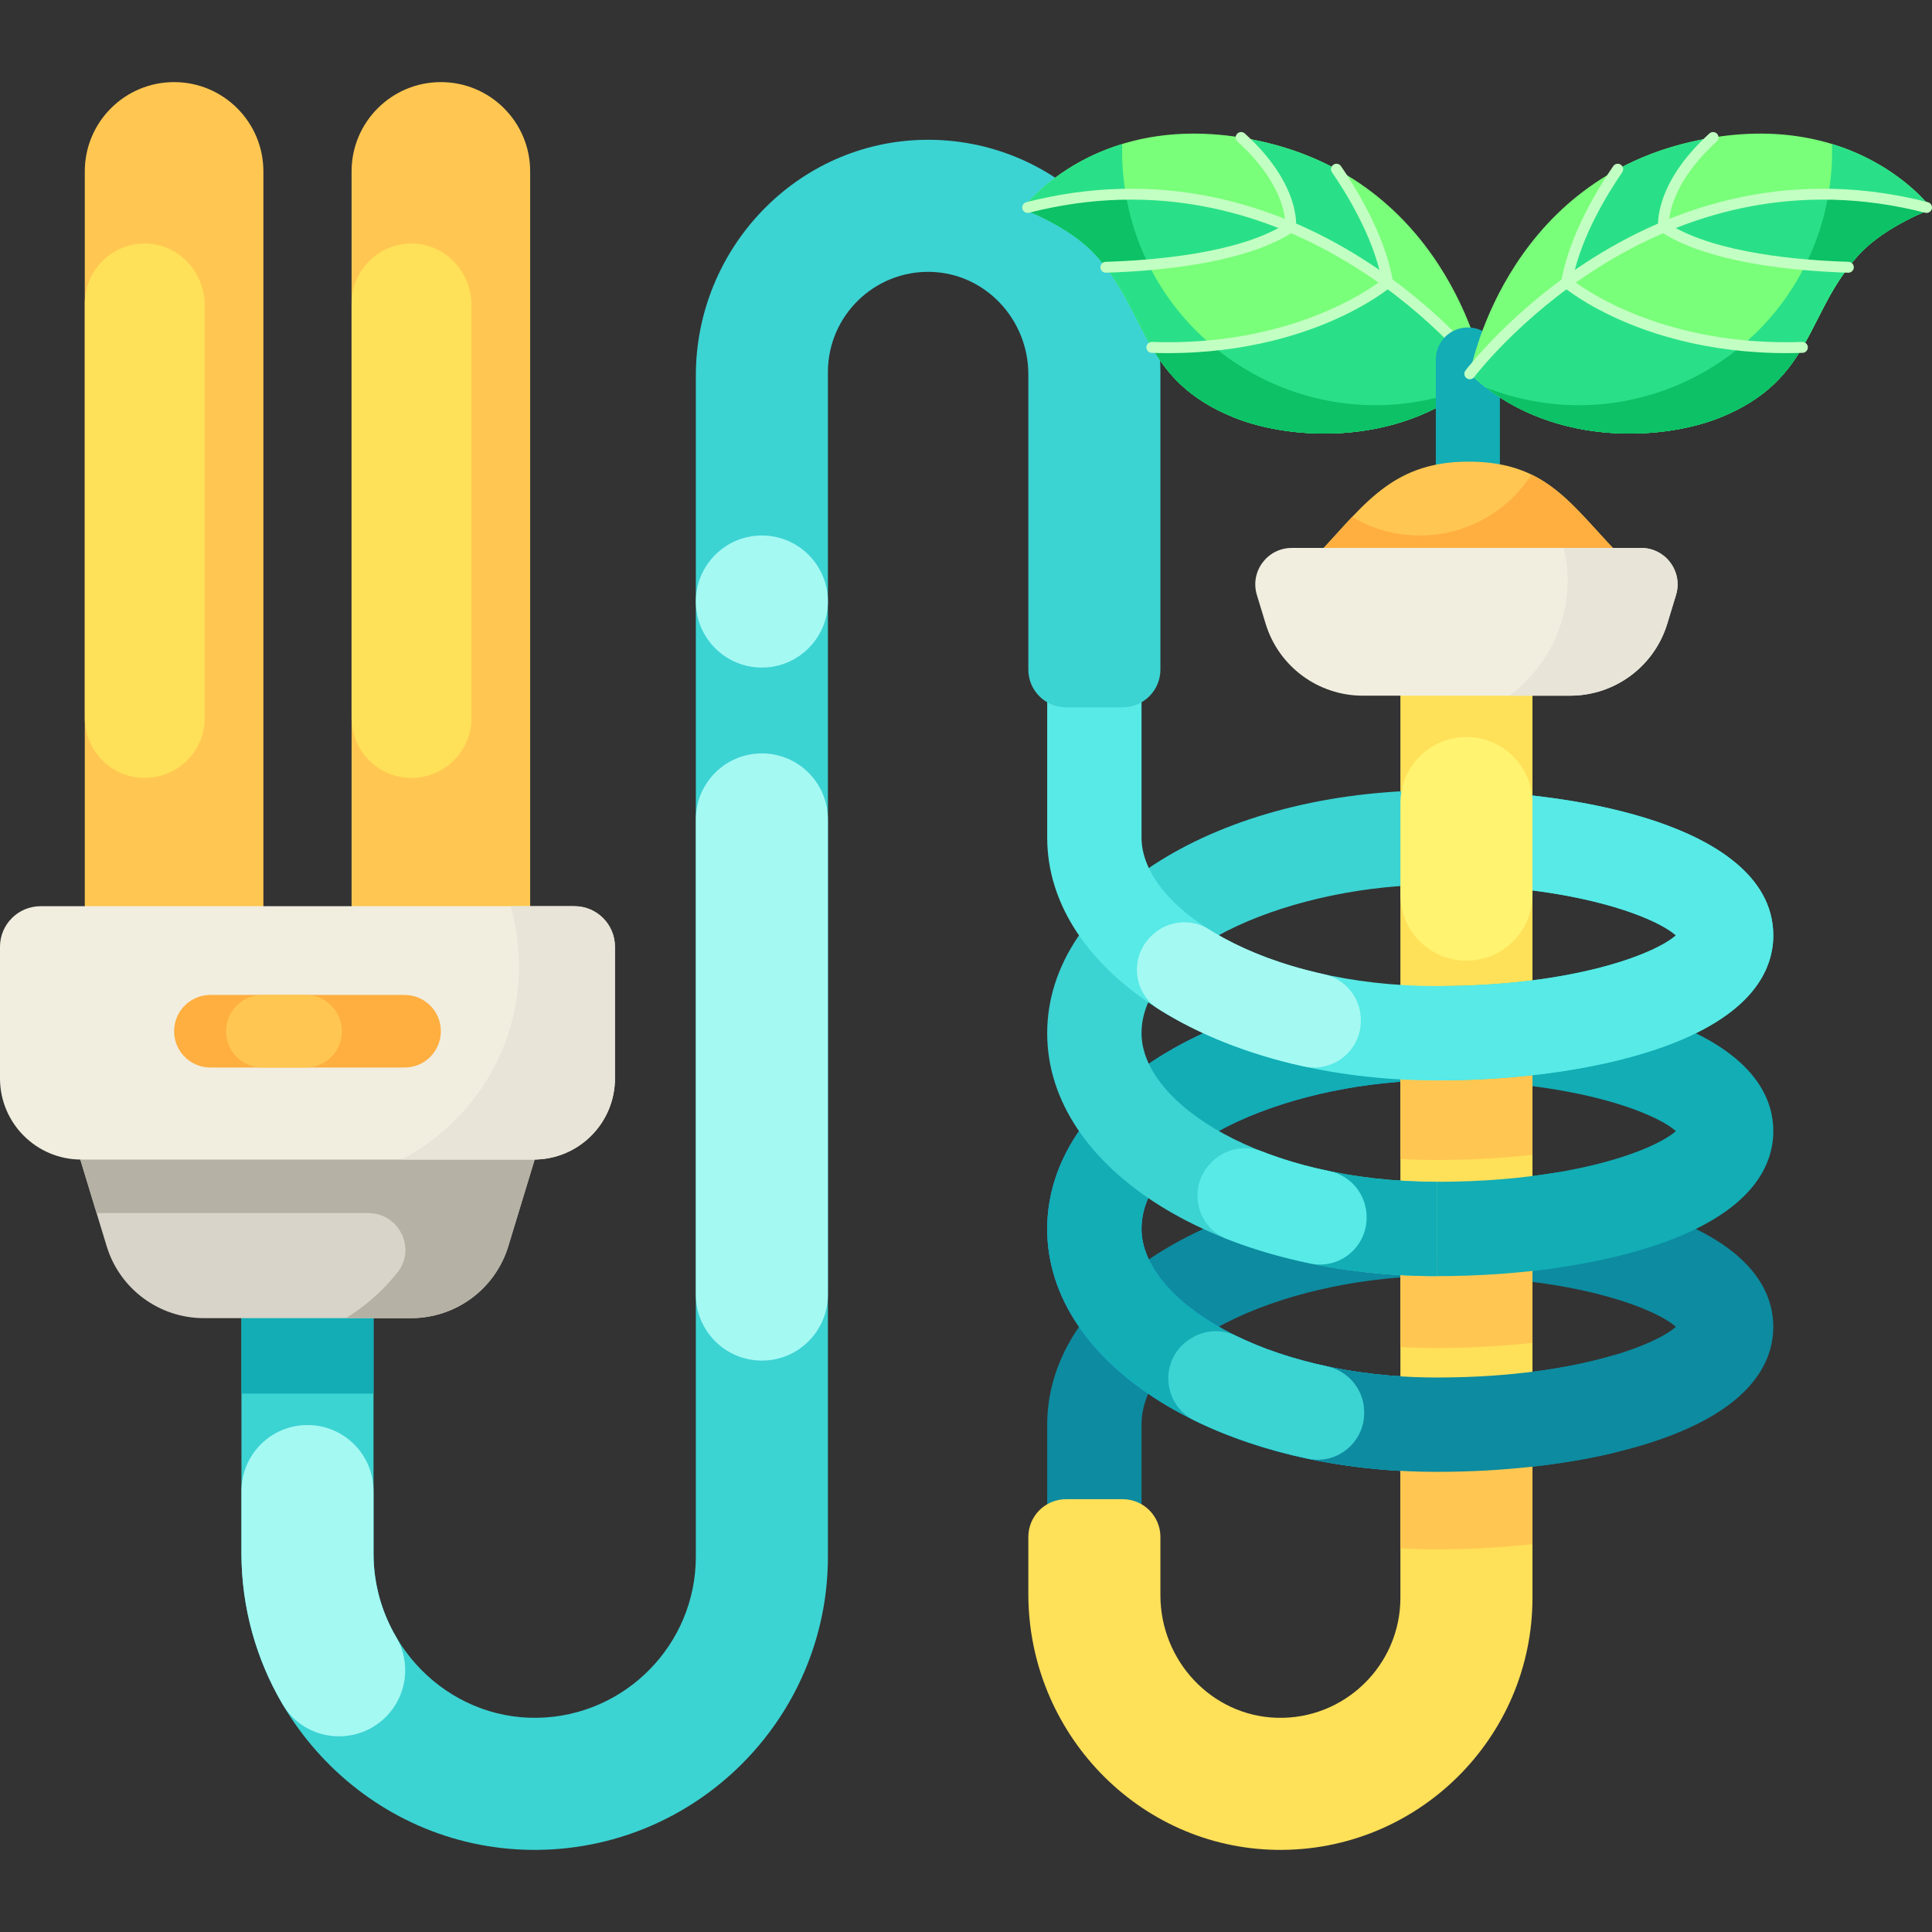
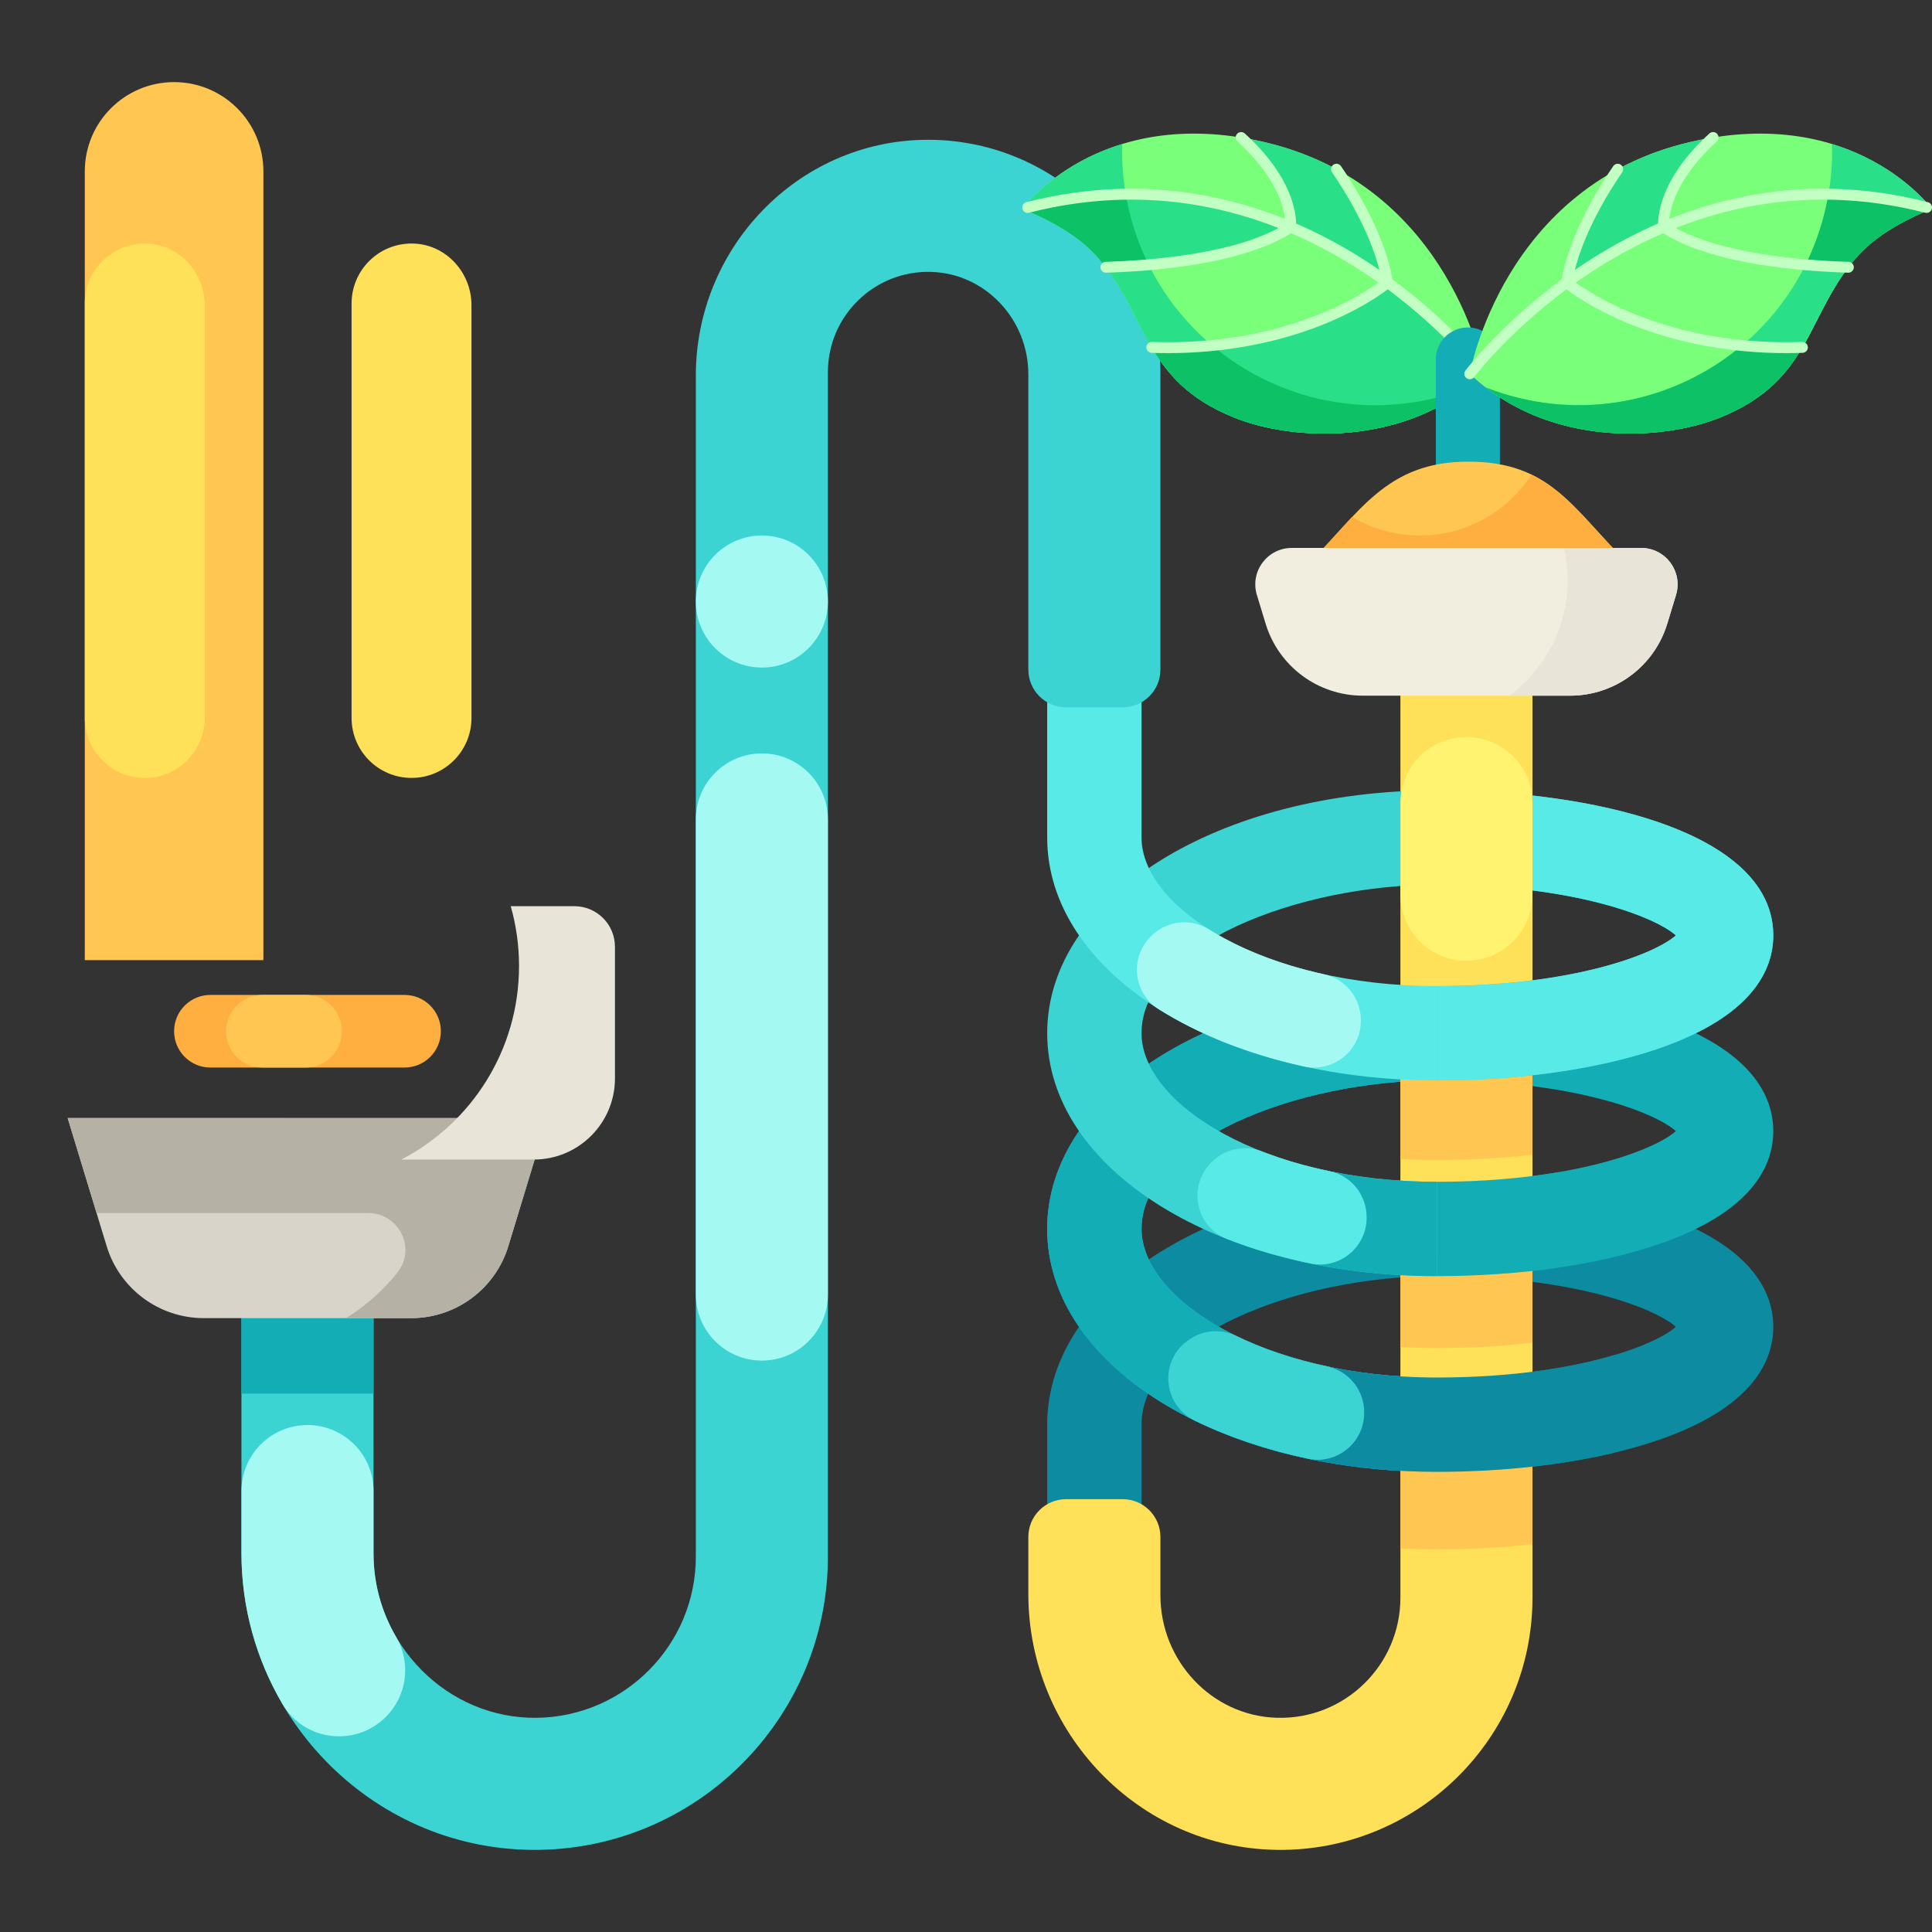
<svg xmlns="http://www.w3.org/2000/svg" id="Capa_1" enable-background="new 0 0 512 512" height="512" viewBox="0 0 512 512" width="512">
  <rect x="0" y="0" width="512" height="512" fill="#333333" stroke="none" />
  <g>
    <g>
      <g>
        <g>
          <g>
            <g>
              <path d="m302.518 410.592h-25v-33.037c0-36.094 45.343-64.367 103.227-64.367v25c-37 0-78.227 16.167-78.227 39.367z" fill="#0d8ba0" />
            </g>
            <g>
              <path d="m380.745 390.055v-25c36.541 0 58.057-8.641 63.373-13.434-5.315-4.792-26.832-13.434-63.373-13.434v-25c21.813 0 42.495 2.932 58.237 8.254 25.589 8.652 30.96 21.188 30.96 30.179s-5.371 21.527-30.96 30.179c-15.743 5.324-36.425 8.256-58.237 8.256z" fill="#0d8ba0" />
            </g>
            <g>
              <path d="m380.745 390.055c-57.884 0-103.227-28.273-103.227-64.367s45.343-64.367 103.227-64.367v25c-37 0-78.227 16.167-78.227 39.367 0 18.62 32.126 39.367 78.227 39.367z" fill="#27b2ff" />
            </g>
            <g>
              <path d="m380.745 390.055c-57.884 0-103.227-28.273-103.227-64.367s45.343-64.367 103.227-64.367v25c-37 0-78.227 16.167-78.227 39.367 0 18.62 32.126 39.367 78.227 39.367z" fill="#12adb5" />
            </g>
            <g>
              <path d="m380.745 338.187v-25c36.541 0 58.057-8.641 63.373-13.434-5.315-4.792-26.832-13.434-63.373-13.434v-25c21.813 0 42.495 2.932 58.237 8.254 25.589 8.652 30.96 21.188 30.96 30.179s-5.371 21.527-30.96 30.179c-15.743 5.325-36.425 8.256-58.237 8.256z" fill="#12adb5" />
            </g>
            <g>
              <g>
                <g>
                  <path d="m406.12 171.37v252.07c0 37.18-30.53 67.36-67.84 66.79-36.65-.56-65.76-31.15-65.76-67.81v-15.12c0-5.52 4.47-10 10-10h15c5.52 0 10 4.48 10 10v15.46c0 17.31 13.54 31.95 30.84 32.47 17.97.53 32.76-13.94 32.76-31.79v-252.07z" fill="#ffe059" />
                </g>
                <g fill="#ffc751">
                  <path d="m406.12 384.06v25.15c-8.11.91-16.66 1.38-25.38 1.38-3.25 0-6.45-.09-9.62-.27v-25.04c3.13.21 6.34.31 9.62.31 9.48 0 17.95-.58 25.38-1.53z" />
                  <path d="m406.12 330.71v25.15c-8.11.91-16.66 1.38-25.38 1.38-3.25 0-6.45-.09-9.62-.26v-25.06c3.13.21 6.34.32 9.62.32 9.48 0 17.95-.58 25.38-1.53z" />
                  <path d="m406.12 280.89v25.15c-8.11.9-16.66 1.37-25.38 1.37-3.25 0-6.45-.09-9.62-.27v-25.04c3.13.21 6.34.31 9.62.31 9.48 0 17.95-.58 25.38-1.52z" />
                </g>
                <g>
                  <path d="m413.066 310.622c-8.965 1.538-19.746 2.566-32.321 2.566v25c11.251 0 22.194-.786 32.321-2.272z" fill="#12adb5" />
                </g>
                <g>
                  <g>
                    <path d="m380.745 338.187c-57.884 0-103.227-28.273-103.227-64.367s45.343-64.368 103.227-64.368c21.813 0 42.495 2.932 58.237 8.254 14.124 4.776 30.96 13.888 30.96 30.179 0 8.992-5.371 21.527-30.96 30.18-15.742 5.323-36.424 8.254-58.237 8.254v-25c36.541 0 58.057-8.642 63.373-13.434-5.315-4.792-26.832-13.434-63.373-13.434-37 0-78.227 16.168-78.227 39.368 0 18.62 32.126 39.367 78.227 39.367z" fill="#3cd3d3" />
                  </g>
                  <g>
                    <path d="m334.75 331.67c13.78 4.181 29.368 6.517 45.995 6.517v-25c-11.611 0-22.332-1.318-31.88-3.585-4.708 7.355-9.336 14.762-14.115 22.068z" fill="#12adb5" />
                  </g>
                  <g>
                    <path d="m380.745 209.453c21.813 0 42.495 2.932 58.237 8.254 14.124 4.776 30.96 13.888 30.96 30.179 0 8.992-5.371 21.527-30.96 30.18-15.742 5.323-36.424 8.254-58.237 8.254v-25c36.541 0 58.057-8.642 63.373-13.434-5.315-4.792-26.832-13.434-63.373-13.434" fill="#57eae6" />
                  </g>
                  <g>
                    <path d="m380.745 286.32c-57.884 0-103.227-28.273-103.227-64.368v-64.104h25v64.104c0 18.621 32.126 39.368 78.227 39.368z" fill="#57eae6" />
                  </g>
                  <g>
                    <path d="m350.835 258.181c-12.132-2.67-22.457-6.863-30.408-11.868-4.913-3.092-11.31-2.338-15.388 1.794-.059.059-.117.119-.176.178-5.537 5.61-4.497 14.935 2.17 19.139 10.677 6.731 23.781 11.96 38.521 15.193 7.741 1.698 15.082-4.16 15.082-12.085v-.248c0-5.842-4.096-10.848-9.801-12.103z" fill="#a5f9f3" />
                  </g>
                </g>
                <g>
                  <path d="m140.927 490.237c-42.78-.415-76.941-35.914-76.941-78.696v-82.057h35v82.291c0 23.898 19.556 43.869 43.451 43.459 23.208-.397 41.966-19.4 41.966-42.702v-312.997c0-33.78 26.825-61.969 60.601-62.484 34.379-.524 62.514 27.289 62.514 61.55v78.844c0 5.523-4.477 10-10 10h-15c-5.523 0-10-4.477-10-10v-78.279c0-14.451-11.309-26.682-25.753-27.111-15.009-.446-27.362 11.634-27.362 26.545v313.933c0 43.104-35.277 78.124-78.476 77.704z" fill="#3cd3d3" />
                </g>
                <g>
                  <path d="m63.986 329.484h35v39.837h-35z" fill="#12adb5" />
                </g>
                <g>
                  <path d="m98.986 411.775v-16.635c0-9.658-7.83-17.488-17.488-17.488h-.024c-9.658 0-17.488 7.83-17.488 17.488v16.402c0 14.576 3.97 28.301 10.893 40.083 5.767 9.814 19.324 11.425 27.373 3.377 5.605-5.605 6.772-14.297 2.757-21.131-3.823-6.511-6.023-14.082-6.023-22.096z" fill="#a5f9f3" />
                </g>
                <g>
                  <path d="m219.403 343.071v-125.912c0-9.665-7.835-17.5-17.5-17.5-9.665 0-17.5 7.835-17.5 17.5v125.912c0 9.665 7.835 17.5 17.5 17.5 9.665 0 17.5-7.835 17.5-17.5z" fill="#a5f9f3" />
                </g>
                <g>
                  <g>
                    <g>
                      <path d="m393.383 99.067s-8.671-49.982-58.593-61.474c-43.625-10.042-63.844 17.755-63.844 17.755s12.234 4.511 19.112 11.915c14.505 15.616 12.08 33.312 36.972 43.377 15.37 6.215 45.677 8.046 66.353-11.573z" fill="#79ff79" />
                      <path d="m270.947 55.348s12.234 4.509 19.113 11.917c14.503 15.616 12.078 33.31 36.967 43.375 14.343 5.804 41.694 7.783 62.083-7.923-3.347 1.31-6.846 2.372-10.474 3.152-36.254 7.792-71.959-15.28-79.751-51.534-1.168-5.435-1.645-10.862-1.483-16.179-17.927 5.468-26.455 17.192-26.455 17.192z" fill="#29e088" />
                      <path d="m270.945 55.348s12.234 4.509 19.113 11.917c14.507 15.615 12.082 33.309 36.972 43.374 15.373 6.218 45.68 8.049 66.355-11.574-.001 0-47.909-63.769-122.44-43.717z" fill="#29e088" />
                      <path d="m270.942 55.349s12.234 4.509 19.113 11.917c14.507 15.615 12.082 33.309 36.972 43.374 14.343 5.804 41.694 7.783 62.083-7.923-3.347 1.31-6.846 2.372-10.474 3.152-36.254 7.792-71.959-15.28-79.751-51.534-.206-.96-.392-1.915-.549-2.875-8.659.118-17.806 1.311-27.394 3.889z" fill="#0cc166" />
                      <path d="m293.066 70.824c5.459 7.098 8.201 14.469 12.177 21.241 40.73 1.398 62.486-17.206 62.486-17.206-2.04-12.264-9.922-24.768-13.55-30.014-5.645-3.06-12.072-5.568-19.386-7.251-2.01-.464-3.973-.845-5.88-1.154 14.426 13.107 13.105 23.749 13.105 23.749-12.503 8.265-35.447 10.228-48.952 10.635z" fill="#29e088" />
                      <path d="m293.066 70.824c5.459 7.098 8.201 14.469 12.177 21.241 40.497 1.389 62.236-16.995 62.481-17.205-7.215-5.258-15.833-10.49-25.711-14.669-12.502 8.264-35.442 10.226-48.947 10.633z" fill="#79ff79" />
                      <path d="m293.066 70.824c5.459 7.098 8.201 14.469 12.177 21.241 5.719.199 11.063 0 16.023-.49-6.922-5.818-12.704-13.063-16.849-21.404-4.157.362-8.039.556-11.351.653z" fill="#29e088" />
                    </g>
                    <g>
                      <path d="m270.948 55.359c.206.766.99 1.216 1.758 1.019 16.316-4.178 32.631-4.597 48.515-1.246 13.078 2.759 25.905 8.067 38.123 15.776 20.828 13.142 32.768 28.867 32.887 29.024.349.465.925.659 1.459.544.198-.043.39-.128.563-.257.637-.479.766-1.384.287-2.022-.121-.161-12.383-16.31-33.654-29.732-12.508-7.893-25.653-13.33-39.068-16.159-16.326-3.444-33.087-3.013-49.839 1.277-.778.199-1.24 1.001-1.031 1.776z" fill="#c2ffc2" />
                    </g>
                    <g>
                      <path d="m322.555 69.004c7.594-1.632 14.866-4.046 20.258-7.61l.555-.367.082-.66c.058-.465 1.243-11.54-13.567-24.996-.59-.537-1.504-.492-2.04.098s-.493 1.504.098 2.04c7.127 6.475 10.184 12.264 11.494 15.979.995 2.823 1.158 4.907 1.167 5.894-12.474 7.816-35.082 9.622-47.58 9.998-.797.023-1.424.69-1.4 1.487s.69 1.424 1.487 1.4c7.587-.228 18.829-.981 29.446-3.263z" fill="#c2ffc2" />
                    </g>
                    <g>
                      <path d="m334.088 91.029c7.452-1.602 13.571-3.732 18.237-5.715 10.613-4.511 16.113-9.163 16.342-9.359l.62-.53-.134-.804c-2.108-12.673-10.344-25.621-13.787-30.599-.454-.656-1.353-.82-2.009-.366s-.82 1.353-.366 2.009c3.256 4.708 10.938 16.761 13.166 28.595-3.84 2.923-24.986 17.591-60.864 16.361-.794-.027-1.465.596-1.493 1.394-.027.797.597 1.465 1.394 1.493 11.1.381 20.786-.736 28.894-2.479z" fill="#c2ffc2" />
                    </g>
                  </g>
                  <path d="m397.489 152.678v-57.411c0-4.689-3.801-8.491-8.491-8.491-4.689 0-8.491 3.801-8.491 8.491v57.411z" fill="#12adb5" />
                  <path d="m431.462 149.411c-14.809-14.809-20.605-27.071-42.351-27.071-21.747 0-28.708 13.427-42.351 27.071z" fill="#ffc751" />
                  <path d="m431.46 149.41h-84.7c4.3-4.3 7.94-8.58 11.57-12.42 5.25 3.13 11.39 4.92 17.94 4.92 12.41 0 23.32-6.43 29.59-16.14 9.61 4.65 15.51 13.55 25.6 23.64z" fill="#ffaf40" />
                  <g>
                    <g>
                      <path d="m389.514 99.067s8.671-49.982 58.593-61.474c43.625-10.042 63.844 17.755 63.844 17.755s-12.234 4.511-19.112 11.915c-14.505 15.616-12.08 33.312-36.972 43.377-15.369 6.215-45.677 8.046-66.353-11.573z" fill="#79ff79" />
                      <path d="m511.95 55.348s-12.234 4.509-19.113 11.917c-14.503 15.616-12.078 33.31-36.967 43.375-14.343 5.804-41.694 7.783-62.083-7.923 3.347 1.31 6.846 2.372 10.474 3.152 36.254 7.792 71.959-15.28 79.751-51.534 1.168-5.435 1.645-10.862 1.483-16.179 17.927 5.468 26.455 17.192 26.455 17.192z" fill="#29e088" />
-                       <path d="m511.953 55.348s-12.234 4.509-19.113 11.917c-14.507 15.615-12.082 33.309-36.972 43.374-15.373 6.218-45.68 8.049-66.355-11.574 0 0 47.908-63.769 122.44-43.717z" fill="#29e088" />
                      <path d="m511.955 55.349s-12.234 4.509-19.113 11.917c-14.507 15.615-12.082 33.309-36.972 43.374-14.343 5.804-41.694 7.783-62.083-7.923 3.347 1.31 6.846 2.372 10.474 3.152 36.254 7.792 71.959-15.28 79.751-51.534.206-.96.392-1.915.549-2.875 8.659.118 17.806 1.311 27.394 3.889z" fill="#0cc166" />
                      <path d="m489.832 70.824c-5.459 7.098-8.201 14.469-12.177 21.241-40.73 1.398-62.486-17.206-62.486-17.206 2.04-12.264 9.922-24.768 13.55-30.014 5.645-3.06 12.072-5.568 19.386-7.251 2.01-.464 3.973-.845 5.88-1.154-14.426 13.107-13.105 23.749-13.105 23.749 12.502 8.265 35.446 10.228 48.952 10.635z" fill="#29e088" />
                      <path d="m489.832 70.824c-5.459 7.098-8.201 14.469-12.177 21.241-40.497 1.389-62.236-16.995-62.481-17.205 7.215-5.258 15.833-10.49 25.711-14.669 12.502 8.264 35.441 10.226 48.947 10.633z" fill="#79ff79" />
                      <path d="m489.832 70.824c-5.459 7.098-8.201 14.469-12.177 21.241-5.719.199-11.063 0-16.023-.49 6.922-5.818 12.704-13.063 16.849-21.404 4.156.362 8.039.556 11.351.653z" fill="#29e088" />
                    </g>
                    <g>
                      <path d="m511.95 55.359c-.206.766-.99 1.216-1.758 1.019-16.316-4.178-32.631-4.597-48.515-1.246-13.078 2.759-25.905 8.067-38.123 15.776-20.828 13.142-32.768 28.867-32.887 29.024-.349.465-.925.659-1.459.544-.198-.043-.39-.128-.563-.257-.637-.479-.766-1.384-.287-2.022.121-.161 12.383-16.31 33.654-29.732 12.508-7.893 25.653-13.33 39.068-16.159 16.326-3.444 33.087-3.013 49.839 1.277.778.199 1.239 1.001 1.031 1.776z" fill="#c2ffc2" />
                    </g>
                    <g>
                      <path d="m460.342 69.004c-7.594-1.632-14.866-4.046-20.258-7.61l-.555-.367-.082-.66c-.058-.465-1.243-11.54 13.567-24.996.59-.537 1.504-.492 2.04.098s.493 1.504-.098 2.04c-7.127 6.475-10.184 12.264-11.494 15.979-.995 2.823-1.158 4.907-1.167 5.894 12.474 7.816 35.082 9.622 47.58 9.998.797.023 1.424.69 1.4 1.487s-.69 1.424-1.487 1.4c-7.586-.228-18.829-.981-29.446-3.263z" fill="#c2ffc2" />
                    </g>
                    <g>
                      <path d="m448.81 91.029c-7.452-1.602-13.571-3.732-18.237-5.715-10.613-4.511-16.113-9.163-16.342-9.359l-.62-.53.134-.804c2.108-12.673 10.344-25.621 13.787-30.599.454-.656 1.353-.82 2.009-.366s.82 1.353.366 2.009c-3.256 4.708-10.938 16.761-13.166 28.595 3.84 2.923 24.986 17.591 60.864 16.361.794-.027 1.465.596 1.493 1.394.027.797-.597 1.465-1.394 1.493-11.1.381-20.786-.736-28.894-2.479z" fill="#c2ffc2" />
                    </g>
                  </g>
                </g>
              </g>
              <g>
                <g>
                  <path d="m333.089 157.681 2.314 7.604c3.448 11.331 13.9 19.075 25.744 19.075h54.951c11.844 0 22.296-7.744 25.744-19.075l2.314-7.604c1.888-6.205-2.754-12.471-9.24-12.471h-92.587c-6.486 0-11.129 6.266-9.24 12.471z" fill="#f1eee0" />
                </g>
              </g>
            </g>
            <circle cx="201.903" cy="159.411" fill="#a5f9f3" r="17.5" />
            <g>
              <path d="m371.123 212.81v24.288c0 9.665 7.835 17.5 17.5 17.5 9.665 0 17.5-7.835 17.5-17.5v-24.288c0-9.665-7.835-17.5-17.5-17.5-9.665 0-17.5 7.835-17.5 17.5z" fill="#fff370" />
            </g>
            <g>
              <path d="m352.368 310.375c-6.489-1.342-12.48-3.117-17.89-5.22-4.489-1.746-9.584-.796-13.075 2.522-.063.06-.126.12-.189.18-6.525 6.211-4.502 17.178 3.885 20.465 6.893 2.701 14.361 4.904 22.283 6.536 7.642 1.575 14.786-4.344 14.786-12.147v-.185c-.001-5.851-4.07-10.966-9.8-12.151z" fill="#57eae6" />
            </g>
            <path d="m380.745 365.055c-16.011 0-30.331-2.506-42.21-6.553-4.557 7.218-9.184 14.391-13.87 21.526 16.052 6.367 35.254 10.028 56.08 10.028 17.006 0 33.313-1.789 47.14-5.097v-25.872c-10.834 3.239-26.609 5.968-47.14 5.968z" fill="#0d8ba0" />
            <g>
              <path d="m351.638 362.082c-9.094-1.935-17.196-4.721-24.067-8.069-3.845-1.874-8.391-1.596-11.999.702-.076.048-.152.097-.228.145-8.202 5.225-7.449 17.363 1.292 21.625 8.898 4.339 19.011 7.773 30.014 10.1 7.668 1.622 14.873-4.295 14.873-12.133v-.247c-.001-5.875-4.14-10.901-9.885-12.123z" fill="#3cd3d3" />
            </g>
          </g>
          <g>
            <g>
              <path d="m444.16 157.68-2.32 7.61c-3.45 11.33-13.9 19.07-25.74 19.07h-16.15c9.39-6.89 15.48-18 15.48-30.53 0-2.96-.34-5.85-.99-8.62h20.48c6.48 0 11.13 6.27 9.24 12.47z" fill="#e8e4d8" />
            </g>
          </g>
        </g>
        <g>
          <g>
            <g>
              <g>
                <g>
                  <g>
                    <path d="m69.802 254.449h-47.331v-209.025c0-13.07 10.595-23.665 23.665-23.665 13.07 0 23.665 10.595 23.665 23.665v209.025z" fill="#ffc751" />
                    <path d="m54.247 190.267v-109.393c0-8.555-6.574-15.916-15.12-16.318-9.124-.43-16.656 6.841-16.656 15.87v109.842c0 8.775 7.113 15.888 15.888 15.888 8.775-.001 15.888-7.114 15.888-15.889z" fill="#ffe059" />
                  </g>
                </g>
                <g>
                  <g>
-                     <path d="m140.502 254.449h-47.331v-209.025c0-13.07 10.595-23.665 23.665-23.665 13.07 0 23.665 10.595 23.665 23.665v209.025z" fill="#ffc751" />
                    <path d="m124.947 190.267v-109.393c0-8.555-6.574-15.916-15.12-16.318-9.124-.43-16.656 6.841-16.656 15.87v109.842c0 8.775 7.113 15.888 15.888 15.888 8.774-.001 15.888-7.114 15.888-15.889z" fill="#ffe059" />
                  </g>
                </g>
              </g>
              <path d="m108.962 349.321h-54.951c-11.844 0-22.296-7.744-25.744-19.075l-10.332-33.949h127.103l-10.332 33.949c-3.448 11.33-13.9 19.075-25.744 19.075z" fill="#d8d4c9" />
              <path d="m17.935 296.296 7.665 25.187h72.036c8.107 0 12.756 9.387 7.704 15.727-3.81 4.781-8.433 8.887-13.66 12.11h17.28c11.85 0 22.3-7.74 25.75-19.07l10.33-33.95z" fill="#b5b1a4" />
-               <path d="m141.457 307.292h-119.941c-11.883 0-21.516-9.633-21.516-21.516v-34.866c0-5.941 4.817-10.758 10.758-10.758h141.457c5.941 0 10.758 4.817 10.758 10.758v34.866c0 11.883-9.633 21.516-21.516 21.516z" fill="#f1eee0" />
            </g>
          </g>
        </g>
      </g>
      <path d="m162.97 250.91v34.87c0 11.88-9.63 21.51-21.51 21.51h-35.09c18.53-9.62 31.18-28.97 31.18-51.29 0-5.5-.77-10.82-2.2-15.85h16.87c5.94 0 10.75 4.82 10.75 10.76z" fill="#e8e4d8" />
    </g>
    <path d="m107.213 282.911h-51.453c-5.315 0-9.623-4.309-9.623-9.623 0-5.315 4.309-9.623 9.623-9.623h51.453c5.315 0 9.623 4.309 9.623 9.623 0 5.315-4.308 9.623-9.623 9.623z" fill="#ffaf40" />
    <path d="m80.983 282.911h-11.453c-5.315 0-9.623-4.309-9.623-9.623 0-5.315 4.309-9.623 9.623-9.623h11.453c5.315 0 9.623 4.309 9.623 9.623 0 5.315-4.308 9.623-9.623 9.623z" fill="#ffc751" />
  </g>
</svg>